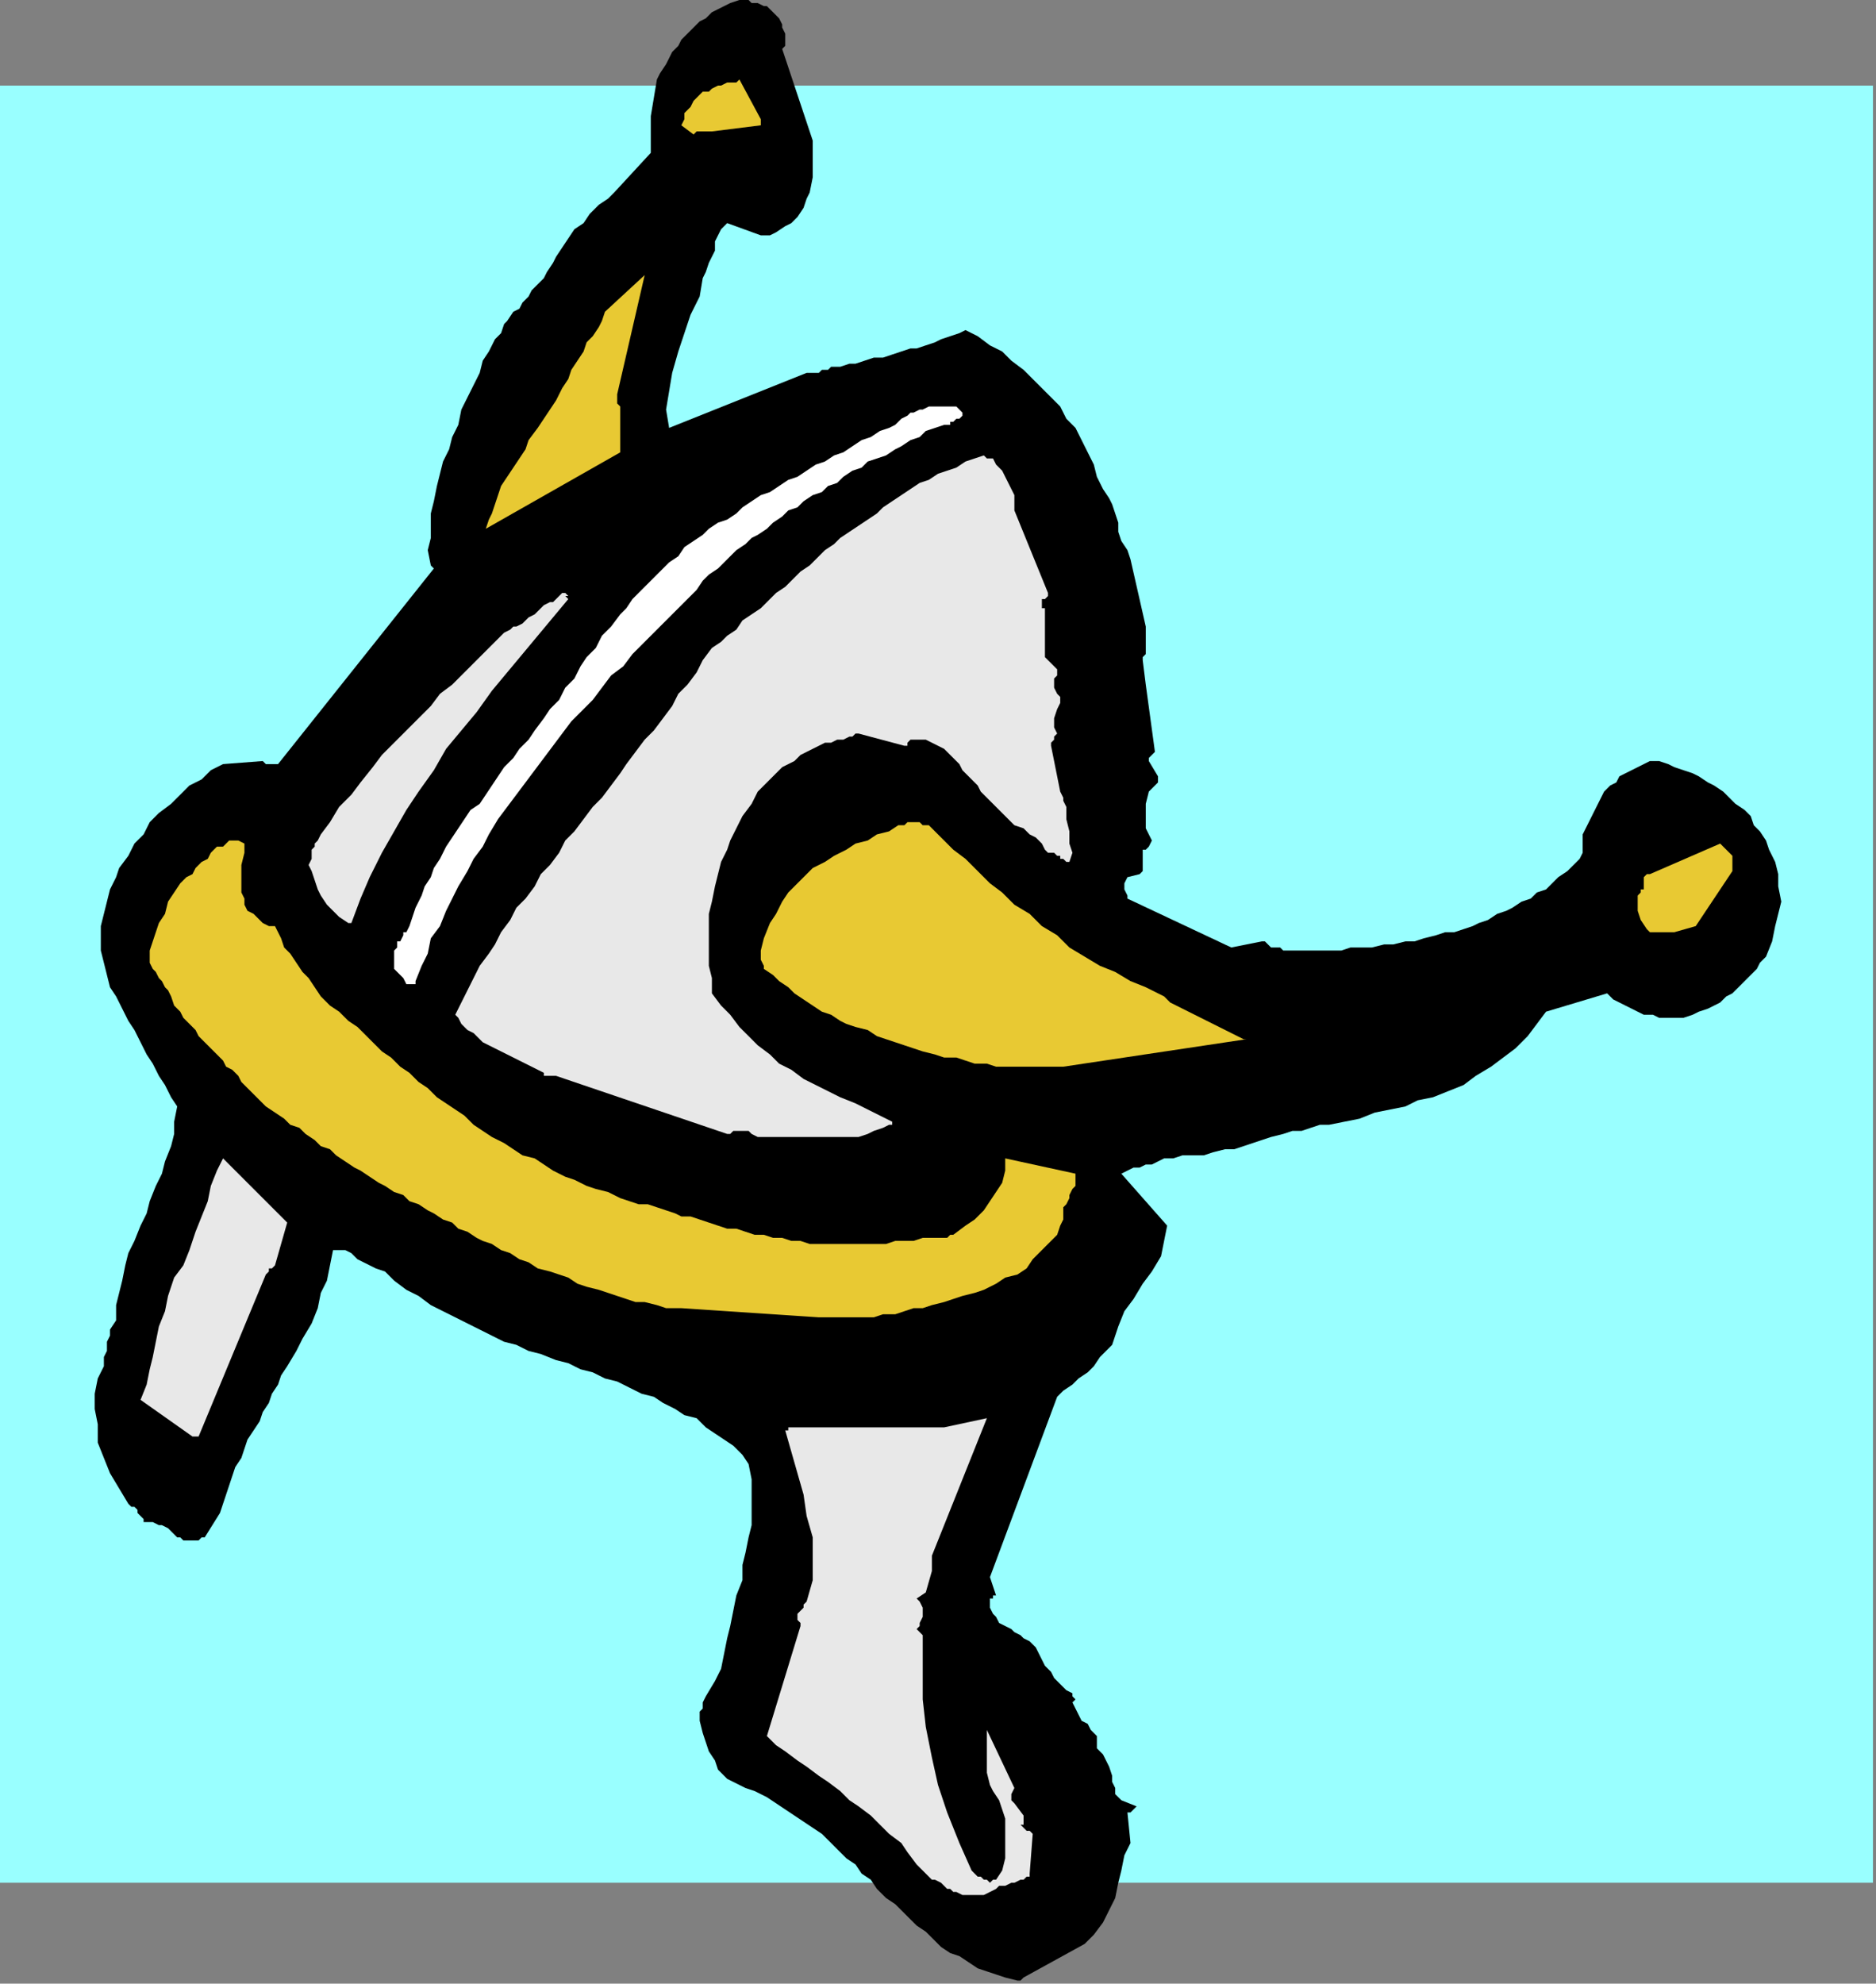
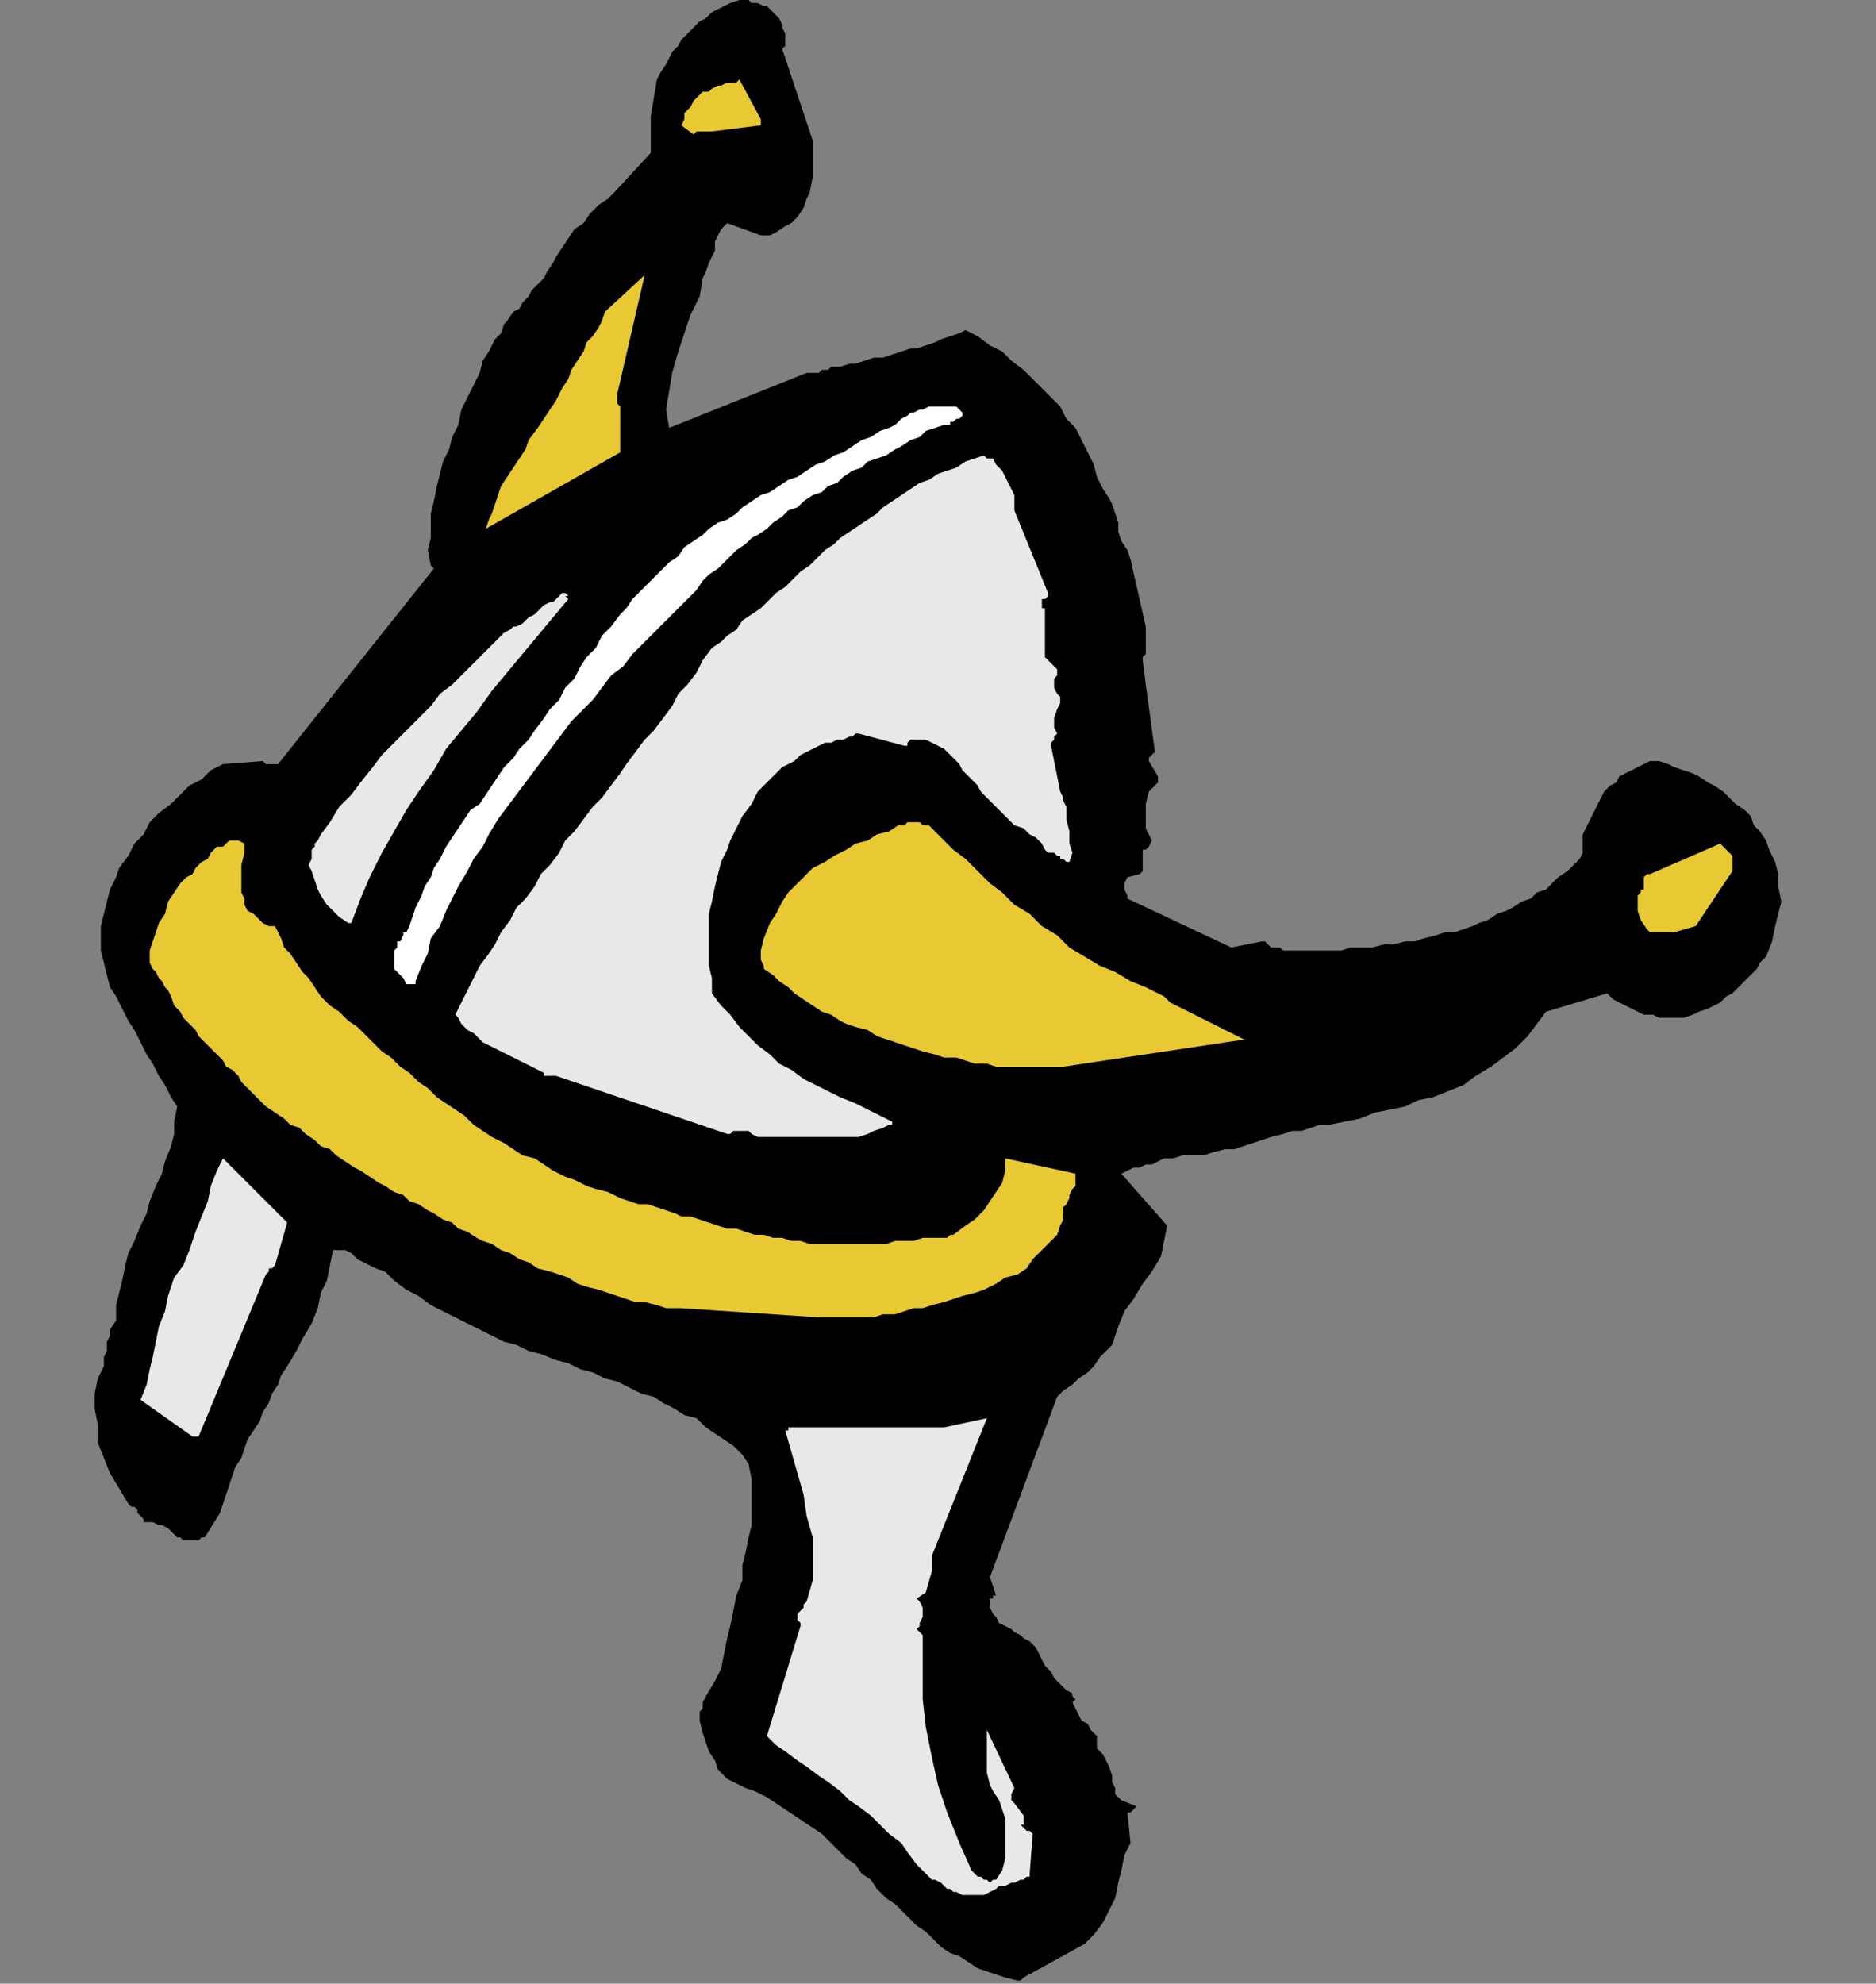
<svg xmlns="http://www.w3.org/2000/svg" xmlns:ns1="http://sodipodi.sourceforge.net/DTD/sodipodi-0.dtd" xmlns:ns2="http://www.inkscape.org/namespaces/inkscape" version="1.0" width="162.454mm" height="171.715mm" id="svg29" ns1:docname="COBJE116.WMF">
  <rect width="100%" height="100%" fill="#808080" stroke="none" />
  <ns1:namedview pagecolor="#ffffff" bordercolor="#666666" borderopacity="1" objecttolerance="10" gridtolerance="10" guidetolerance="10" ns2:pageopacity="0" ns2:pageshadow="2" ns2:window-width="640" ns2:window-height="480" id="namedview31" />
  <defs id="defs3">
    <pattern id="WMFhbasepattern" patternUnits="userSpaceOnUse" width="6" height="6" x="0" y="0" />
  </defs>
-   <path style="fill:#99ffff;fill-rule:evenodd;fill-opacity:1;stroke:none;" d="  M 613,616   L 0,616   L 0,28   L 613,28   L 613,616  z " id="path5" />
  <path style="fill:#000000;fill-rule:evenodd;fill-opacity:1;stroke:none;" d="  M 355,636   L 358,633   L 361,629   L 363,625   L 365,621   L 366,616   L 367,612   L 368,607   L 370,603   L 369,593   L 370,593   L 371,592   L 371,592   L 372,591   L 367,589   L 365,587   L 365,585   L 364,583   L 364,581   L 363,578   L 362,576   L 361,574   L 359,572   L 359,570   L 359,568   L 357,566   L 356,564   L 354,563   L 353,561   L 352,559   L 351,557   L 351,557   L 352,556   L 351,555   L 351,554   L 349,553   L 347,551   L 345,549   L 344,547   L 342,545   L 341,543   L 340,541   L 339,539   L 338,538   L 337,537   L 335,536   L 334,535   L 332,534   L 331,533   L 329,532   L 327,531   L 326,529   L 325,528   L 324,526   L 324,524   L 324,523   L 325,523   L 325,522   L 326,522   L 324,516   L 346,457   L 348,455   L 351,453   L 353,451   L 356,449   L 358,447   L 360,444   L 362,442   L 364,440   L 366,434   L 368,429   L 371,425   L 374,420   L 377,416   L 380,411   L 381,406   L 382,401   L 367,384   L 369,383   L 371,382   L 373,382   L 375,381   L 377,381   L 379,380   L 381,379   L 384,379   L 387,378   L 391,378   L 394,378   L 397,377   L 401,376   L 404,376   L 407,375   L 410,374   L 413,373   L 416,372   L 420,371   L 423,370   L 426,370   L 429,369   L 432,368   L 435,368   L 440,367   L 445,366   L 450,364   L 455,363   L 460,362   L 464,360   L 469,359   L 474,357   L 479,355   L 483,352   L 488,349   L 492,346   L 496,343   L 500,339   L 503,335   L 506,331   L 526,325   L 528,327   L 530,328   L 532,329   L 534,330   L 536,331   L 538,332   L 541,332   L 543,333   L 546,333   L 549,333   L 551,333   L 554,332   L 556,331   L 559,330   L 561,329   L 563,328   L 565,326   L 567,325   L 569,323   L 571,321   L 573,319   L 575,317   L 576,315   L 578,313   L 580,308   L 581,303   L 582,299   L 583,295   L 582,290   L 582,286   L 581,282   L 579,278   L 578,275   L 576,272   L 574,270   L 573,267   L 571,265   L 568,263   L 566,261   L 564,259   L 561,257   L 559,256   L 556,254   L 554,253   L 551,252   L 548,251   L 546,250   L 543,249   L 540,249   L 538,250   L 536,251   L 534,252   L 532,253   L 530,254   L 529,256   L 527,257   L 525,259   L 524,261   L 523,263   L 522,265   L 521,267   L 520,269   L 519,271   L 518,273   L 518,275   L 518,277   L 518,279   L 517,281   L 515,283   L 513,285   L 510,287   L 508,289   L 506,291   L 503,292   L 501,294   L 498,295   L 495,297   L 493,298   L 490,299   L 487,301   L 484,302   L 482,303   L 479,304   L 476,305   L 473,305   L 470,306   L 466,307   L 463,308   L 460,308   L 456,309   L 453,309   L 449,310   L 446,310   L 442,310   L 439,311   L 435,311   L 432,311   L 429,311   L 425,311   L 422,311   L 421,311   L 420,311   L 419,310   L 417,310   L 416,310   L 415,309   L 414,308   L 413,308   L 403,310   L 369,294   L 369,293   L 368,291   L 368,289   L 369,287   L 373,286   L 374,285   L 374,284   L 374,283   L 374,282   L 374,281   L 374,280   L 374,279   L 374,278   L 375,278   L 376,277   L 376,277   L 377,275   L 375,271   L 375,267   L 375,263   L 376,259   L 377,258   L 378,257   L 379,256   L 379,254   L 376,249   L 376,249   L 376,248   L 377,247   L 378,246   L 375,224   L 374,216   L 374,216   L 374,215   L 375,214   L 375,212   L 375,211   L 375,209   L 375,207   L 375,205   L 370,183   L 369,180   L 367,177   L 366,174   L 366,171   L 365,168   L 364,165   L 363,163   L 361,160   L 359,156   L 358,152   L 356,148   L 354,144   L 352,140   L 349,137   L 347,133   L 344,130   L 341,127   L 338,124   L 335,121   L 331,118   L 328,115   L 324,113   L 320,110   L 316,108   L 314,109   L 311,110   L 308,111   L 306,112   L 303,113   L 300,114   L 298,114   L 295,115   L 292,116   L 289,117   L 286,117   L 283,118   L 280,119   L 278,119   L 275,120   L 272,120   L 271,121   L 270,121   L 269,121   L 268,122   L 267,122   L 266,122   L 266,122   L 264,122   L 219,140   L 218,134   L 219,128   L 220,122   L 222,115   L 224,109   L 226,103   L 229,97   L 230,91   L 231,89   L 232,86   L 233,84   L 234,82   L 234,79   L 235,77   L 236,75   L 238,73   L 249,77   L 252,77   L 254,76   L 257,74   L 259,73   L 261,71   L 263,68   L 264,65   L 265,63   L 266,58   L 266,54   L 266,50   L 266,46   L 256,16   L 257,15   L 257,13   L 257,11   L 256,9   L 256,8   L 255,6   L 253,4   L 252,3   L 251,2   L 250,2   L 248,1   L 248,1   L 247,1   L 246,1   L 245,0   L 244,0   L 242,0   L 239,1   L 237,2   L 235,3   L 233,4   L 231,6   L 229,7   L 227,9   L 225,11   L 223,13   L 222,15   L 220,17   L 219,19   L 218,21   L 216,24   L 215,26   L 214,32   L 213,38   L 213,44   L 213,50   L 201,63   L 199,65   L 196,67   L 193,70   L 191,73   L 188,75   L 186,78   L 184,81   L 182,84   L 181,86   L 179,89   L 178,91   L 176,93   L 174,95   L 173,97   L 171,99   L 170,101   L 168,102   L 166,105   L 165,106   L 164,109   L 162,111   L 161,113   L 160,115   L 158,118   L 157,122   L 155,126   L 153,130   L 151,134   L 150,139   L 148,143   L 147,147   L 145,151   L 144,155   L 143,159   L 142,164   L 141,168   L 141,172   L 141,176   L 140,180   L 141,185   L 141,185   L 141,185   L 142,186   L 142,186   L 91,250   L 90,250   L 90,250   L 89,250   L 89,250   L 88,250   L 87,250   L 87,250   L 86,249   L 73,250   L 69,252   L 66,255   L 62,257   L 59,260   L 56,263   L 52,266   L 49,269   L 47,273   L 44,276   L 42,280   L 39,284   L 38,287   L 36,291   L 35,295   L 34,299   L 33,303   L 33,307   L 33,311   L 34,315   L 35,319   L 36,323   L 38,326   L 40,330   L 42,334   L 44,337   L 46,341   L 48,345   L 50,348   L 52,352   L 54,355   L 56,359   L 58,362   L 57,367   L 57,371   L 56,375   L 54,380   L 53,384   L 51,388   L 49,393   L 48,397   L 46,401   L 44,406   L 42,410   L 41,414   L 40,419   L 39,423   L 38,427   L 38,432   L 36,435   L 36,437   L 35,439   L 35,442   L 34,444   L 34,447   L 33,449   L 32,451   L 31,456   L 31,461   L 32,466   L 32,472   L 34,477   L 36,482   L 39,487   L 42,492   L 43,493   L 44,493   L 45,494   L 45,495   L 46,496   L 46,496   L 47,497   L 47,498   L 48,498   L 50,498   L 52,499   L 53,499   L 55,500   L 56,501   L 57,502   L 58,503   L 59,503   L 60,504   L 62,504   L 63,504   L 64,504   L 65,504   L 66,503   L 67,503   L 72,495   L 73,492   L 74,489   L 75,486   L 76,483   L 77,480   L 79,477   L 80,474   L 81,471   L 83,468   L 85,465   L 86,462   L 88,459   L 89,456   L 91,453   L 92,450   L 94,447   L 97,442   L 99,438   L 102,433   L 104,428   L 105,423   L 107,419   L 108,414   L 109,409   L 111,409   L 113,409   L 115,410   L 117,412   L 119,413   L 121,414   L 123,415   L 126,416   L 129,419   L 133,422   L 137,424   L 141,427   L 145,429   L 149,431   L 153,433   L 157,435   L 161,437   L 165,439   L 169,440   L 173,442   L 177,443   L 182,445   L 186,446   L 190,448   L 194,449   L 198,451   L 202,452   L 206,454   L 210,456   L 214,457   L 217,459   L 221,461   L 224,463   L 228,464   L 231,467   L 234,469   L 237,471   L 240,473   L 243,476   L 245,479   L 246,484   L 246,489   L 246,494   L 246,499   L 245,503   L 244,508   L 243,512   L 243,517   L 241,522   L 240,527   L 239,532   L 238,536   L 237,541   L 236,546   L 234,550   L 231,555   L 230,557   L 230,558   L 230,559   L 229,560   L 229,563   L 230,567   L 231,570   L 232,573   L 234,576   L 235,579   L 238,582   L 240,583   L 244,585   L 247,586   L 251,588   L 254,590   L 257,592   L 260,594   L 263,596   L 266,598   L 269,600   L 272,603   L 274,605   L 277,608   L 280,610   L 282,613   L 285,615   L 287,618   L 290,621   L 293,623   L 295,625   L 298,628   L 300,630   L 303,632   L 306,635   L 308,637   L 311,639   L 314,640   L 317,642   L 320,644   L 323,645   L 326,646   L 329,647   L 333,648   L 334,648   L 334,648   L 335,647   L 335,647   L 355,636  z " id="path7" />
  <path style="fill:#e8e8e8;fill-rule:evenodd;fill-opacity:1;stroke:none;" d="  M 335,615   L 335,615   L 336,614   L 337,614   L 337,613   L 338,600   L 337,599   L 336,599   L 335,598   L 334,597   L 335,597   L 335,596   L 335,595   L 335,594   L 332,590   L 331,589   L 331,588   L 331,587   L 332,585   L 323,566   L 323,569   L 323,571   L 323,574   L 323,577   L 323,580   L 324,584   L 325,586   L 327,589   L 328,592   L 329,595   L 329,598   L 329,602   L 329,605   L 329,608   L 328,612   L 326,615   L 325,615   L 324,616   L 323,615   L 322,615   L 321,614   L 320,614   L 319,613   L 318,612   L 314,603   L 310,593   L 307,584   L 305,575   L 303,565   L 302,556   L 302,546   L 302,536   L 302,536   L 302,535   L 301,534   L 300,533   L 301,532   L 301,531   L 302,529   L 302,528   L 302,527   L 302,526   L 301,524   L 300,523   L 303,521   L 305,514   L 305,513   L 305,512   L 305,510   L 305,509   L 323,464   L 309,467   L 260,467   L 260,467   L 260,467   L 259,467   L 259,467   L 258,467   L 258,468   L 257,468   L 257,468   L 259,475   L 261,482   L 263,489   L 264,496   L 266,503   L 266,510   L 266,517   L 264,524   L 263,525   L 263,526   L 262,527   L 261,528   L 261,529   L 261,530   L 262,531   L 262,532   L 251,568   L 254,571   L 257,573   L 261,576   L 264,578   L 268,581   L 271,583   L 275,586   L 278,589   L 281,591   L 285,594   L 288,597   L 291,600   L 295,603   L 297,606   L 300,610   L 303,613   L 304,614   L 305,615   L 306,615   L 308,616   L 309,617   L 310,618   L 311,618   L 312,619   L 313,619   L 315,620   L 316,620   L 317,620   L 318,620   L 320,620   L 321,620   L 322,620   L 324,619   L 326,618   L 327,617   L 329,617   L 331,616   L 332,616   L 334,615   L 335,615  z " id="path9" />
  <path style="fill:#e8c933;fill-rule:evenodd;fill-opacity:1;stroke:none;" d="  M 555,303   L 567,285   L 567,284   L 567,283   L 567,281   L 567,280   L 566,279   L 565,278   L 564,277   L 563,276   L 540,286   L 539,286   L 538,287   L 538,289   L 538,290   L 538,291   L 537,291   L 537,292   L 536,293   L 536,296   L 536,298   L 537,301   L 539,304   L 539,304   L 539,304   L 540,305   L 540,305   L 548,305   L 555,303  z " id="path11" />
  <path style="fill:#e8c933;fill-rule:evenodd;fill-opacity:1;stroke:none;" d="  M 336,415   L 338,412   L 340,410   L 342,408   L 344,406   L 346,404   L 347,401   L 348,399   L 348,395   L 349,394   L 350,392   L 350,391   L 351,389   L 352,388   L 352,387   L 352,385   L 352,384   L 329,379   L 329,383   L 328,387   L 326,390   L 324,393   L 322,396   L 319,399   L 316,401   L 312,404   L 311,404   L 310,405   L 308,405   L 307,405   L 306,405   L 305,405   L 304,405   L 302,405   L 299,406   L 296,406   L 293,406   L 290,407   L 287,407   L 284,407   L 281,407   L 278,407   L 275,407   L 272,407   L 269,407   L 265,407   L 262,406   L 259,406   L 256,405   L 253,405   L 250,404   L 247,404   L 244,403   L 241,402   L 238,402   L 235,401   L 232,400   L 229,399   L 226,398   L 223,398   L 221,397   L 218,396   L 215,395   L 212,394   L 209,394   L 206,393   L 203,392   L 199,390   L 195,389   L 192,388   L 188,386   L 185,385   L 181,383   L 178,381   L 175,379   L 171,378   L 168,376   L 165,374   L 161,372   L 158,370   L 155,368   L 152,365   L 149,363   L 146,361   L 143,359   L 140,356   L 137,354   L 134,351   L 131,349   L 128,346   L 125,344   L 122,341   L 120,339   L 117,336   L 114,334   L 111,331   L 108,329   L 105,326   L 103,323   L 101,320   L 99,318   L 97,315   L 95,312   L 93,310   L 92,307   L 90,303   L 88,303   L 86,302   L 84,300   L 83,299   L 81,298   L 80,296   L 80,294   L 79,292   L 79,288   L 79,283   L 80,279   L 80,276   L 78,275   L 77,275   L 75,275   L 74,276   L 73,277   L 71,277   L 70,278   L 69,279   L 68,281   L 66,282   L 65,283   L 64,284   L 63,286   L 61,287   L 60,288   L 59,289   L 57,292   L 55,295   L 54,299   L 52,302   L 51,305   L 50,308   L 49,311   L 49,314   L 49,315   L 50,317   L 51,318   L 52,320   L 53,321   L 54,323   L 55,324   L 56,326   L 57,329   L 59,331   L 60,333   L 62,335   L 64,337   L 65,339   L 67,341   L 69,343   L 71,345   L 73,347   L 74,349   L 76,350   L 78,352   L 79,354   L 81,356   L 83,358   L 85,360   L 87,362   L 90,364   L 93,366   L 95,368   L 98,369   L 100,371   L 103,373   L 105,375   L 108,376   L 110,378   L 113,380   L 116,382   L 118,383   L 121,385   L 124,387   L 126,388   L 129,390   L 132,391   L 134,393   L 137,394   L 140,396   L 142,397   L 145,399   L 148,400   L 150,402   L 153,403   L 156,405   L 158,406   L 161,407   L 164,409   L 167,410   L 170,412   L 173,413   L 176,415   L 180,416   L 183,417   L 186,418   L 189,420   L 192,421   L 196,422   L 199,423   L 202,424   L 205,425   L 208,426   L 211,426   L 215,427   L 218,428   L 223,428   L 268,431   L 283,431   L 286,431   L 289,430   L 293,430   L 296,429   L 299,428   L 302,428   L 305,427   L 309,426   L 312,425   L 315,424   L 319,423   L 322,422   L 326,420   L 329,418   L 333,417   L 336,415  z " id="path13" />
  <path style="fill:#e8c933;fill-rule:evenodd;fill-opacity:1;stroke:none;" d="  M 408,340   L 408,340   L 408,340   L 407,340   L 407,340   L 405,339   L 403,338   L 401,337   L 399,336   L 397,335   L 395,334   L 393,333   L 391,332   L 389,331   L 387,330   L 385,329   L 383,328   L 381,326   L 379,325   L 377,324   L 375,323   L 370,321   L 365,318   L 360,316   L 355,313   L 350,310   L 346,306   L 341,303   L 337,299   L 332,296   L 328,292   L 324,289   L 320,285   L 316,281   L 312,278   L 308,274   L 304,270   L 303,270   L 302,270   L 301,269   L 299,269   L 298,269   L 297,269   L 296,270   L 294,270   L 291,272   L 287,273   L 284,275   L 280,276   L 277,278   L 273,280   L 270,282   L 266,284   L 263,287   L 261,289   L 258,292   L 256,295   L 254,299   L 252,302   L 250,307   L 249,311   L 249,313   L 249,314   L 250,316   L 250,317   L 253,319   L 255,321   L 258,323   L 260,325   L 263,327   L 266,329   L 269,331   L 272,332   L 275,334   L 277,335   L 280,336   L 284,337   L 287,339   L 290,340   L 293,341   L 296,342   L 299,343   L 302,344   L 306,345   L 309,346   L 313,346   L 316,347   L 319,348   L 323,348   L 326,349   L 329,349   L 332,349   L 336,349   L 339,349   L 342,349   L 345,349   L 348,349   L 408,340  z " id="path15" />
  <path style="fill:#e8e8e8;fill-rule:evenodd;fill-opacity:1;stroke:none;" d="  M 291,368   L 291,368   L 292,368   L 292,367   L 292,367   L 288,365   L 284,363   L 280,361   L 275,359   L 271,357   L 267,355   L 263,353   L 259,350   L 255,348   L 252,345   L 248,342   L 245,339   L 242,336   L 239,332   L 236,329   L 233,325   L 233,320   L 232,316   L 232,311   L 232,307   L 232,303   L 232,299   L 233,295   L 234,290   L 235,286   L 236,282   L 238,278   L 239,275   L 241,271   L 243,267   L 246,263   L 248,259   L 250,257   L 251,256   L 253,254   L 254,253   L 256,251   L 258,250   L 260,249   L 262,247   L 264,246   L 266,245   L 268,244   L 270,243   L 272,243   L 274,242   L 276,242   L 278,241   L 279,241   L 280,240   L 281,240   L 281,240   L 296,244   L 297,244   L 297,243   L 298,242   L 299,242   L 301,242   L 303,242   L 305,243   L 307,244   L 309,245   L 310,246   L 312,248   L 314,250   L 315,252   L 317,254   L 318,255   L 320,257   L 321,259   L 323,261   L 324,262   L 326,264   L 328,266   L 330,268   L 332,270   L 335,271   L 337,273   L 339,274   L 341,276   L 342,278   L 343,279   L 345,279   L 346,280   L 347,280   L 347,281   L 348,281   L 349,282   L 350,282   L 351,279   L 350,276   L 350,272   L 349,268   L 349,267   L 349,266   L 349,266   L 349,265   L 349,264   L 348,262   L 348,261   L 347,259   L 344,244   L 344,243   L 345,242   L 345,241   L 346,240   L 345,238   L 345,235   L 346,232   L 347,230   L 347,228   L 346,227   L 345,225   L 345,224   L 345,223   L 345,222   L 346,221   L 346,219   L 342,215   L 342,200   L 342,199   L 341,199   L 341,198   L 341,197   L 341,196   L 342,196   L 343,195   L 343,194   L 332,167   L 332,165   L 332,162   L 331,160   L 330,158   L 329,156   L 328,154   L 326,152   L 325,150   L 324,150   L 323,150   L 322,149   L 322,149   L 319,150   L 316,151   L 313,153   L 310,154   L 307,155   L 304,157   L 301,158   L 298,160   L 295,162   L 292,164   L 289,166   L 287,168   L 284,170   L 281,172   L 278,174   L 275,176   L 273,178   L 270,180   L 267,183   L 265,185   L 262,187   L 259,190   L 257,192   L 254,194   L 251,197   L 249,199   L 246,201   L 243,203   L 241,206   L 238,208   L 236,210   L 233,212   L 230,216   L 228,220   L 225,224   L 222,227   L 220,231   L 217,235   L 214,239   L 211,242   L 208,246   L 205,250   L 203,253   L 200,257   L 197,261   L 194,264   L 191,268   L 188,272   L 185,275   L 183,279   L 180,283   L 177,286   L 175,290   L 172,294   L 169,297   L 167,301   L 164,305   L 162,309   L 160,312   L 157,316   L 155,320   L 153,324   L 151,328   L 149,332   L 150,333   L 151,335   L 153,337   L 155,338   L 156,339   L 158,341   L 160,342   L 162,343   L 164,344   L 166,345   L 168,346   L 170,347   L 172,348   L 174,349   L 176,350   L 178,351   L 178,352   L 179,352   L 179,352   L 180,352   L 181,352   L 181,352   L 182,352   L 182,352   L 238,371   L 239,371   L 240,370   L 242,370   L 243,370   L 245,370   L 246,371   L 248,372   L 249,372   L 252,372   L 254,372   L 257,372   L 260,372   L 263,372   L 265,372   L 268,372   L 271,372   L 273,372   L 276,372   L 279,372   L 281,372   L 284,371   L 286,370   L 289,369   L 291,368  z " id="path17" />
  <path style="fill:#e8e8e8;fill-rule:evenodd;fill-opacity:1;stroke:none;" d="  M 65,470   L 87,417   L 88,416   L 88,415   L 89,415   L 90,414   L 94,400   L 73,379   L 71,383   L 69,388   L 68,393   L 66,398   L 64,403   L 62,409   L 60,414   L 57,418   L 55,424   L 54,429   L 52,434   L 51,439   L 50,444   L 49,448   L 48,453   L 46,458   L 63,470   L 64,470   L 64,470   L 64,470   L 65,470  z " id="path19" />
  <path style="fill:#ffffff;fill-rule:evenodd;fill-opacity:1;stroke:none;" d="  M 136,321   L 138,316   L 140,312   L 141,307   L 144,303   L 146,298   L 148,294   L 150,290   L 153,285   L 155,281   L 158,277   L 160,273   L 163,268   L 166,264   L 169,260   L 172,256   L 175,252   L 178,248   L 181,244   L 184,240   L 187,236   L 190,233   L 194,229   L 197,225   L 200,221   L 204,218   L 207,214   L 211,210   L 214,207   L 218,203   L 221,200   L 225,196   L 228,193   L 230,190   L 232,188   L 235,186   L 237,184   L 239,182   L 241,180   L 244,178   L 246,176   L 248,175   L 251,173   L 253,171   L 256,169   L 258,167   L 261,166   L 263,164   L 266,162   L 269,161   L 271,159   L 274,158   L 276,156   L 279,154   L 282,153   L 284,151   L 287,150   L 290,149   L 293,147   L 295,146   L 298,144   L 301,143   L 303,141   L 306,140   L 309,139   L 310,139   L 311,139   L 311,138   L 312,138   L 313,137   L 314,137   L 314,137   L 315,136   L 315,136   L 315,135   L 314,134   L 313,133   L 312,133   L 311,133   L 309,133   L 308,133   L 307,133   L 305,133   L 304,133   L 302,134   L 301,134   L 299,135   L 298,135   L 297,136   L 295,137   L 294,138   L 293,139   L 291,140   L 288,141   L 285,143   L 282,144   L 279,146   L 276,148   L 273,149   L 270,151   L 267,152   L 264,154   L 261,156   L 258,157   L 255,159   L 252,161   L 249,162   L 246,164   L 243,166   L 241,168   L 238,170   L 235,171   L 232,173   L 230,175   L 227,177   L 224,179   L 222,182   L 219,184   L 217,186   L 214,189   L 212,191   L 209,194   L 207,196   L 205,199   L 203,201   L 200,205   L 197,208   L 195,212   L 192,215   L 190,218   L 188,222   L 185,225   L 183,229   L 180,232   L 178,235   L 175,239   L 173,242   L 170,245   L 168,248   L 165,251   L 163,254   L 161,257   L 159,260   L 157,263   L 154,265   L 152,268   L 150,271   L 148,274   L 146,277   L 144,281   L 142,284   L 141,287   L 139,290   L 138,293   L 136,297   L 135,300   L 134,303   L 133,305   L 132,305   L 132,306   L 131,308   L 130,308   L 130,310   L 129,311   L 129,312   L 129,313   L 129,314   L 129,316   L 129,317   L 130,318   L 131,319   L 132,320   L 133,322   L 134,322   L 135,322   L 135,322   L 136,322   L 136,322   L 136,321   L 136,321   L 136,321  z " id="path21" />
  <path style="fill:#e8e8e8;fill-rule:evenodd;fill-opacity:1;stroke:none;" d="  M 115,302   L 118,294   L 121,287   L 125,279   L 129,272   L 133,265   L 137,259   L 142,252   L 146,245   L 151,239   L 156,233   L 161,226   L 166,220   L 171,214   L 176,208   L 181,202   L 186,196   L 185,195   L 186,195   L 185,194   L 184,194   L 183,195   L 182,196   L 181,197   L 180,197   L 178,198   L 177,199   L 176,200   L 175,201   L 173,202   L 172,203   L 171,204   L 169,205   L 168,205   L 167,206   L 165,207   L 164,208   L 160,212   L 156,216   L 152,220   L 148,224   L 144,227   L 141,231   L 137,235   L 133,239   L 129,243   L 125,247   L 122,251   L 118,256   L 115,260   L 111,264   L 108,269   L 105,273   L 104,275   L 103,276   L 103,277   L 102,278   L 102,279   L 102,280   L 102,281   L 101,283   L 102,285   L 103,288   L 104,291   L 105,293   L 107,296   L 109,298   L 111,300   L 114,302   L 114,302   L 114,302   L 115,302   L 115,302  z " id="path23" />
  <path style="fill:#e8c933;fill-rule:evenodd;fill-opacity:1;stroke:none;" d="  M 203,148   L 203,133   L 202,132   L 202,131   L 202,130   L 202,129   L 211,90   L 198,102   L 197,105   L 196,107   L 194,110   L 192,112   L 191,115   L 189,118   L 187,121   L 186,124   L 184,127   L 182,131   L 180,134   L 178,137   L 176,140   L 173,144   L 172,147   L 170,150   L 168,153   L 166,156   L 164,159   L 163,162   L 162,165   L 161,168   L 160,170   L 159,173   L 203,148  z " id="path25" />
  <path style="fill:#e8c933;fill-rule:evenodd;fill-opacity:1;stroke:none;" d="  M 249,39   L 242,26   L 241,27   L 240,27   L 238,27   L 236,28   L 235,28   L 233,29   L 232,30   L 230,30   L 229,31   L 228,32   L 227,33   L 226,35   L 225,36   L 224,37   L 224,39   L 223,41   L 227,44   L 227,44   L 228,43   L 229,43   L 230,43   L 230,43   L 231,43   L 232,43   L 233,43   L 249,41   L 249,40   L 249,40   L 249,40   L 249,39  z " id="path27" />
</svg>